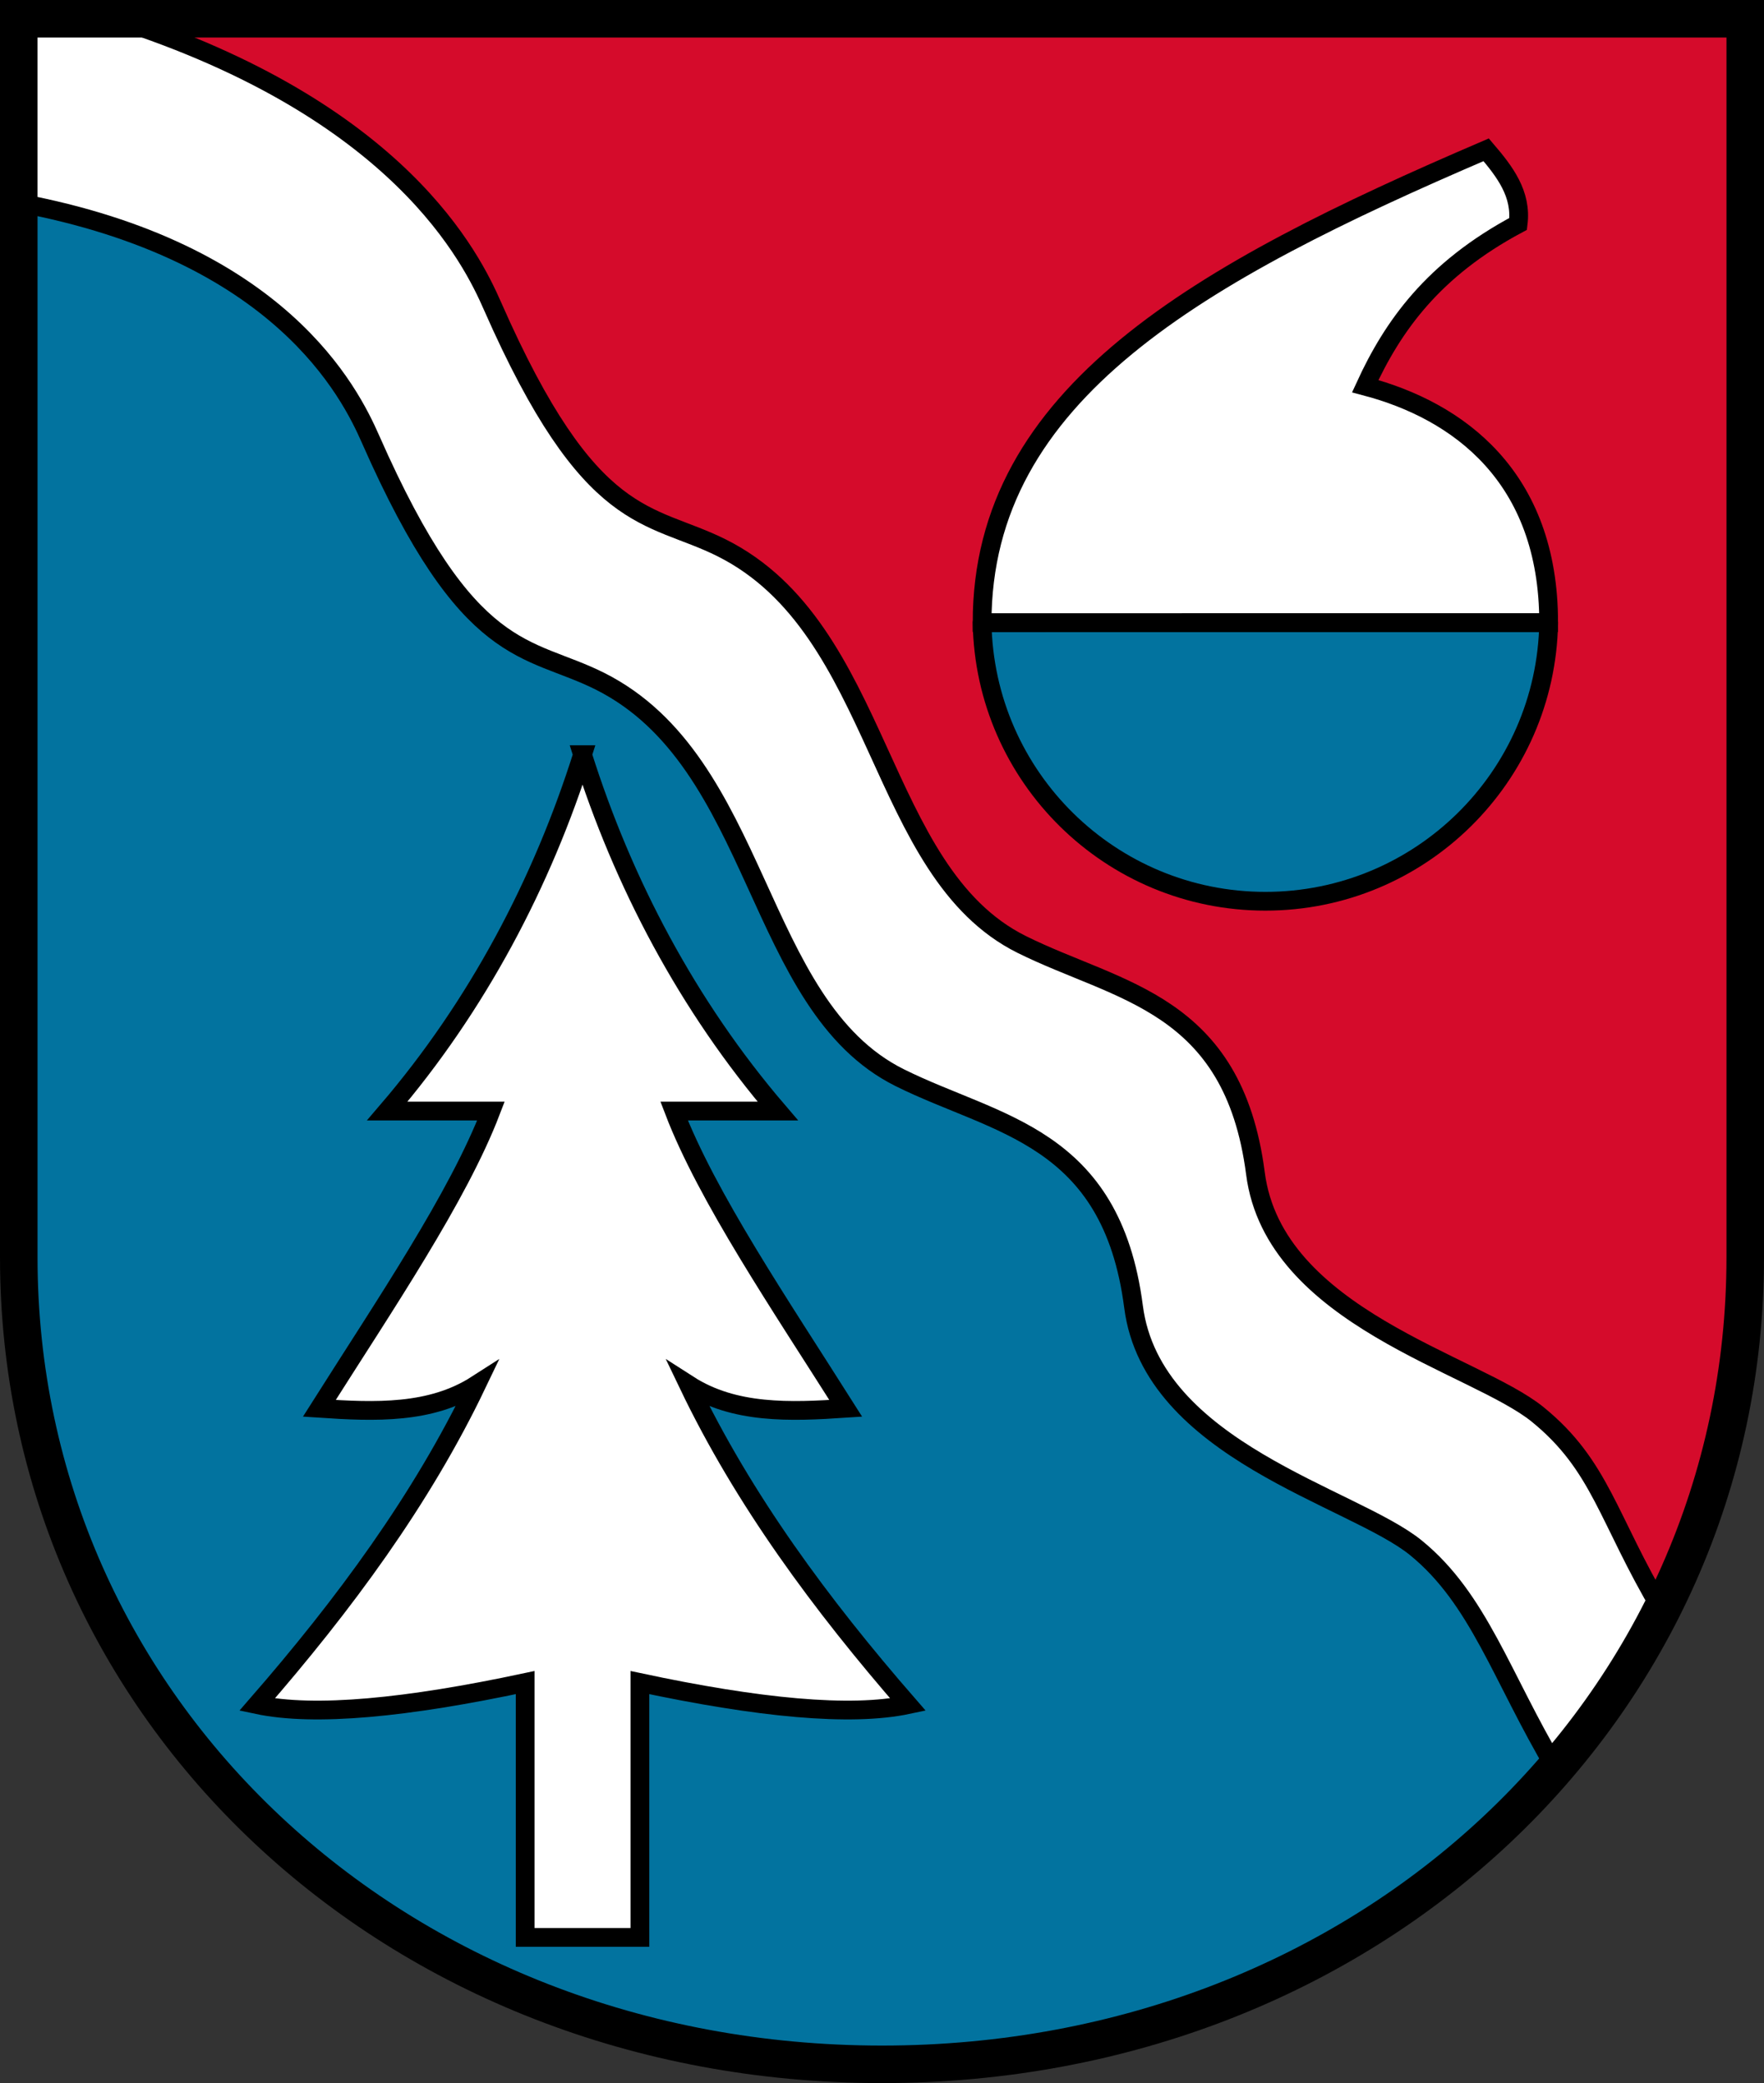
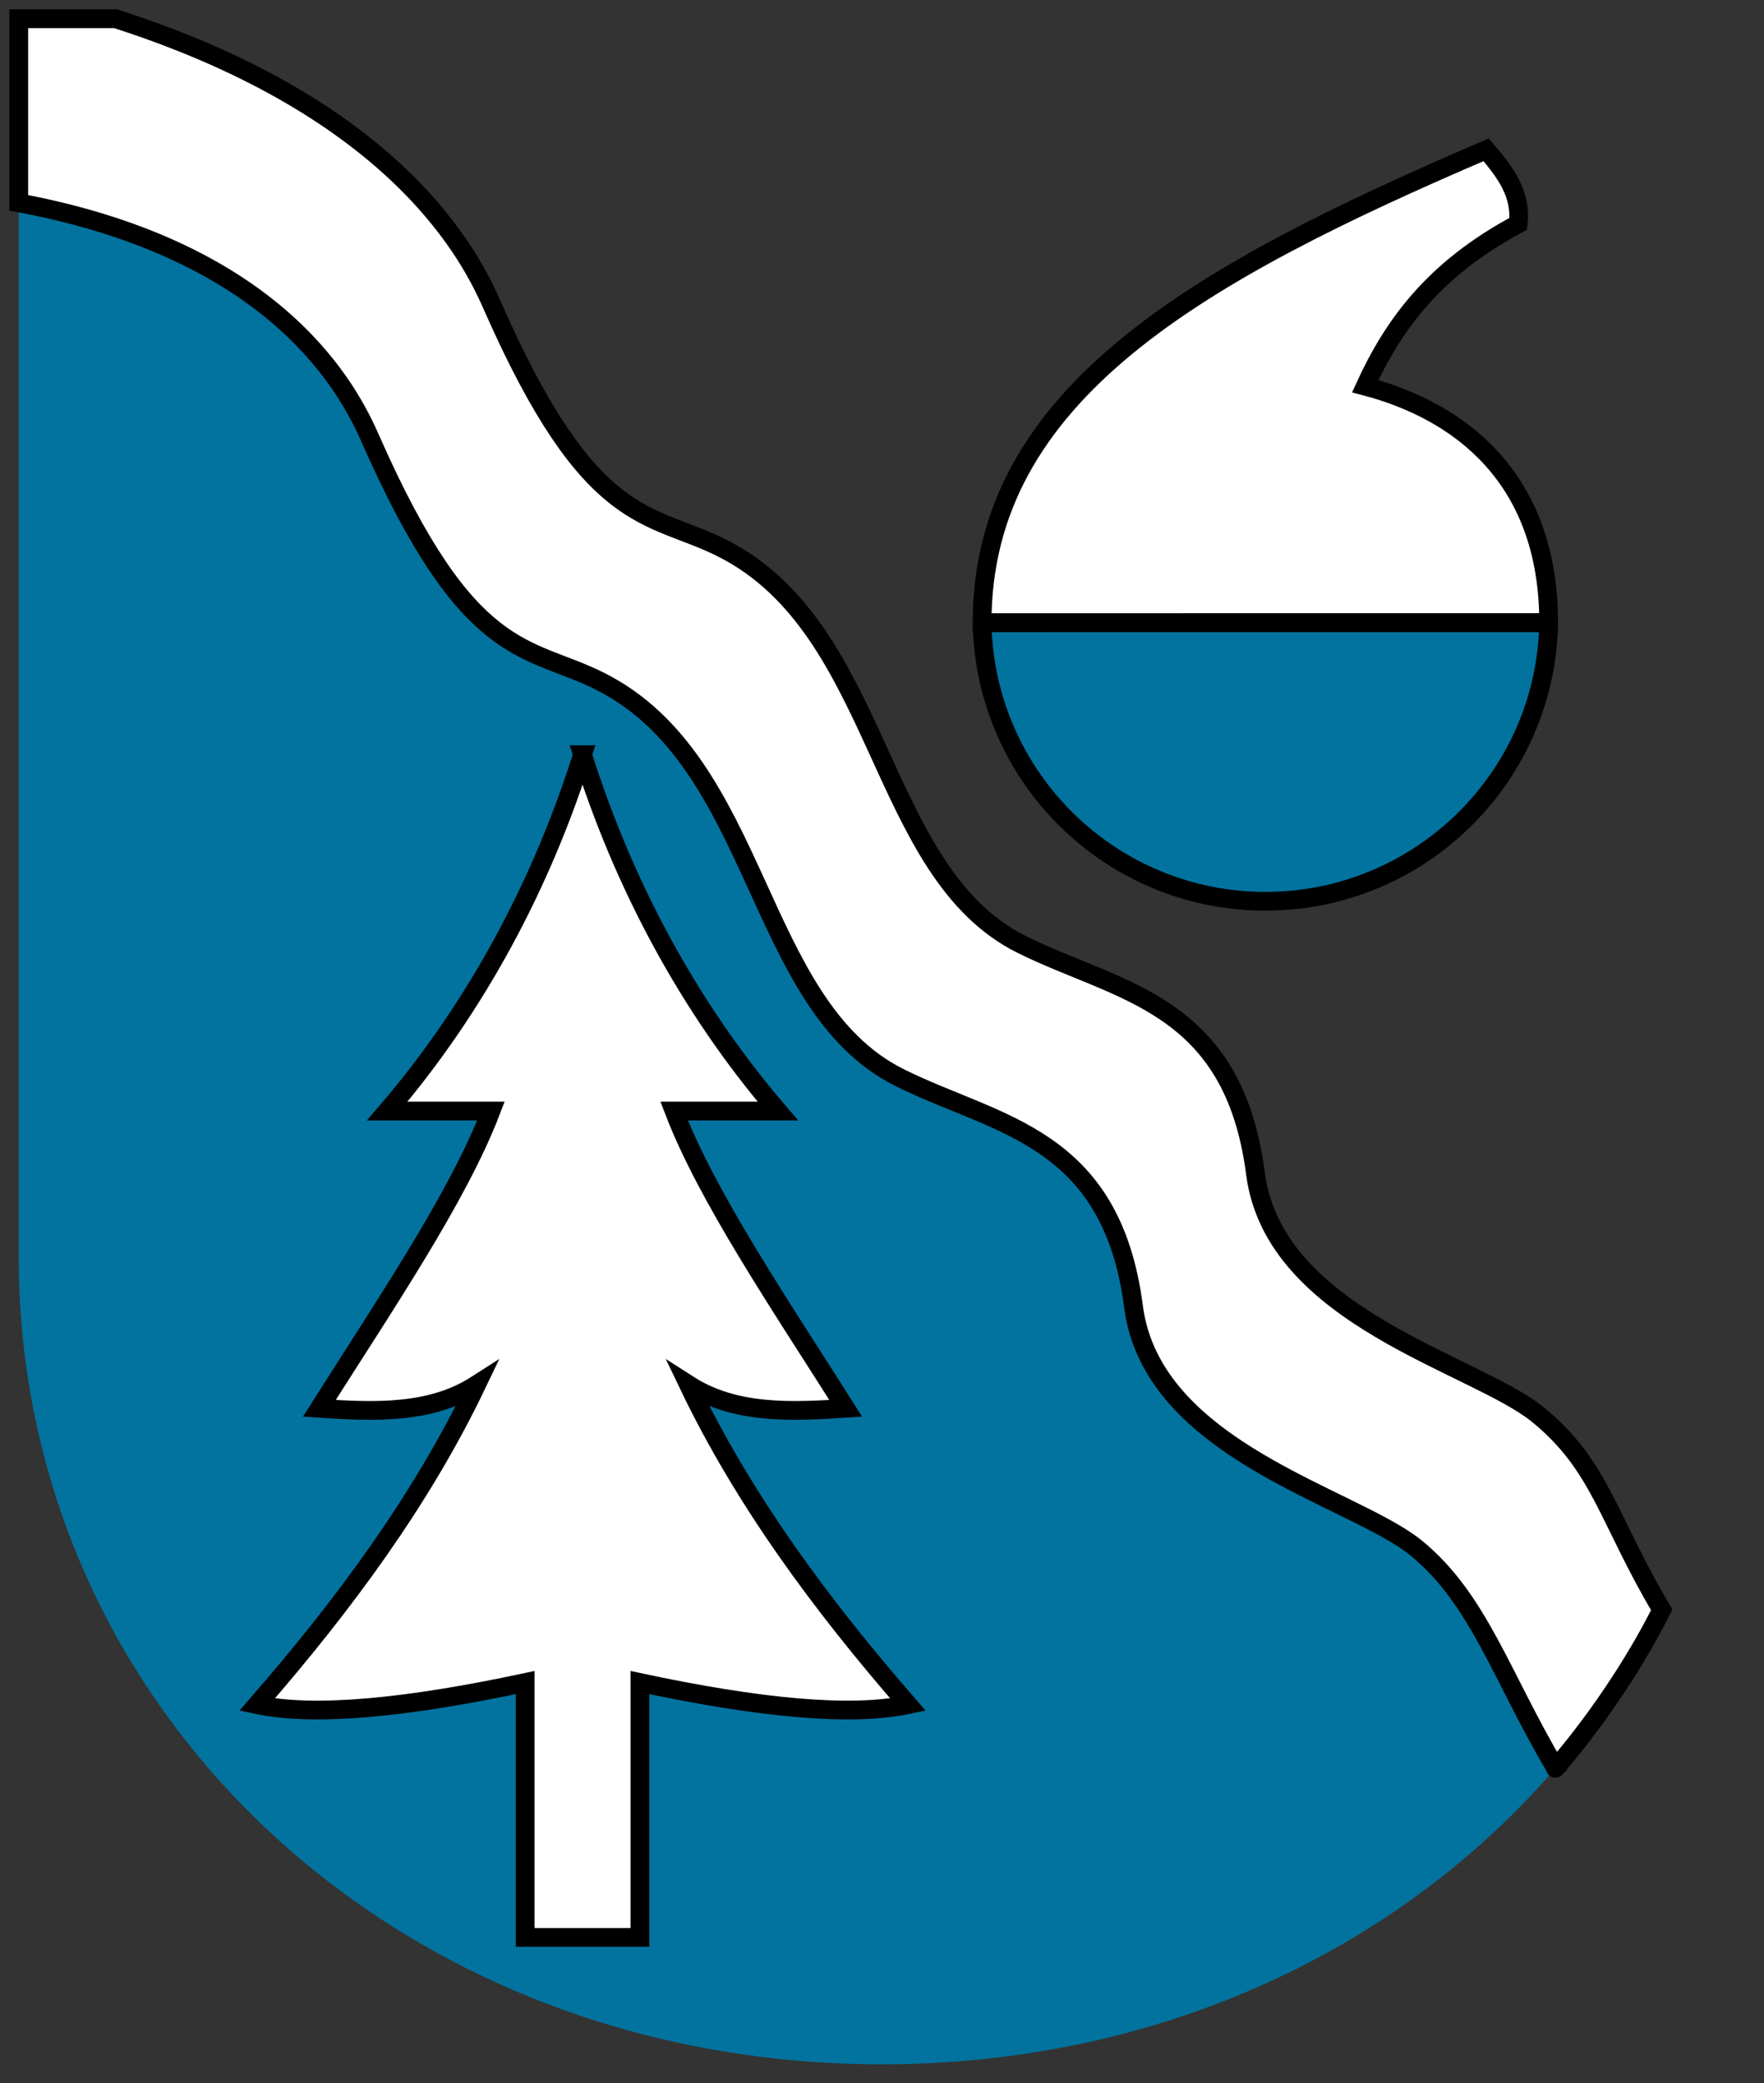
<svg xmlns="http://www.w3.org/2000/svg" version="1.1" viewBox="0 0 470 555">
  <rect x="0" y="0" width="470" height="555" fill="#333333" stroke="none" />
  <title>Wappen von Lenzing</title>
  <g fill="#fff" stroke="#000" stroke-linecap="square" stroke-width="10">
-     <path d="m5 5h460v330c0 37.448-9.738 72.461-27.088 102.91" fill="#d50b2b" stroke="none" />
    <path d="m437.91 437.91c-38.246 67.129-113.48 112.09-202.91 112.09-130 0-230-95-230-215v-330" fill="#02739f" stroke="none" />
    <g stroke="#000" stroke-width="5">
      <path d="m155.21 201.07c-10.73 34.049-27.983 66.886-52.031 94.949h27.633c-8.755 22.87-28.243 51.579-45.725 79.197 14.909 0.993 29.686 1.552 41.904-6.295-14.66 30.616-35.246 58.54-58.5 85.25 15.392 3.266 39.975 0.826 71.434-5.881v67.906h30.572v-67.906c31.459 6.707 56.04 9.147 71.432 5.881-23.254-26.71-43.838-54.634-58.498-85.25 12.218 7.846 26.996 7.288 41.904 6.295-17.482-27.618-36.97-56.327-45.725-79.197h27.631c-24.049-28.063-41.301-60.901-52.031-94.949z" fill="#fff" stroke-linecap="butt" />
      <path d="m261.67 165.88c0.681 41.2 34.273 74.242 75.479 74.242 41.205-3.5e-4 74.798-33.043 75.479-74.242z" fill="#02739f" stroke-linecap="round" stroke-linejoin="round" style="paint-order:markers fill stroke" />
      <path d="m261.67 165.88c0-60.964 57.699-93.113 134.3-125.97 4.971 5.808 9.539 11.762 8.522 19.747-22.737 12.123-33.406 27.262-40.741 43.235 24.842 6.535 48.872 24.146 48.872 62.983z" fill="#fff" stroke-linecap="butt" />
      <path d="m409.75 376.89c-16.707-13.611-70.281-25.828-75.246-64.23-5.916-45.756-36.507-48.209-62.291-61.035-38.925-19.363-36.808-84.086-79.948-105.67-19.362-9.688-34.925-5.011-61.05-64.437-5.416-12.32-24.455-52.116-100.39-76.52h-25.827v49.044c69.707 12.992 88.277 50.587 93.735 62.982 26.157 59.413 41.689 54.75 61.05 64.437 43.141 21.585 41.023 86.308 79.948 105.67 25.784 12.826 56.375 15.279 62.291 61.035 4.965 38.401 58.539 50.618 75.246 64.23s22.749 34.294 37.214 58.68c-1.384 1.389 15.448-16.661 28.27-42.177-14.465-24.387-16.299-38.399-33.006-52.011z" fill="#fff" stroke-linecap="butt" />
    </g>
-     <path d="m5 5h460v330c0 120-100 215-230 215s-230-95-230-215v-330" fill="none" stroke-linecap="square" stroke-width="10" />
  </g>
</svg>